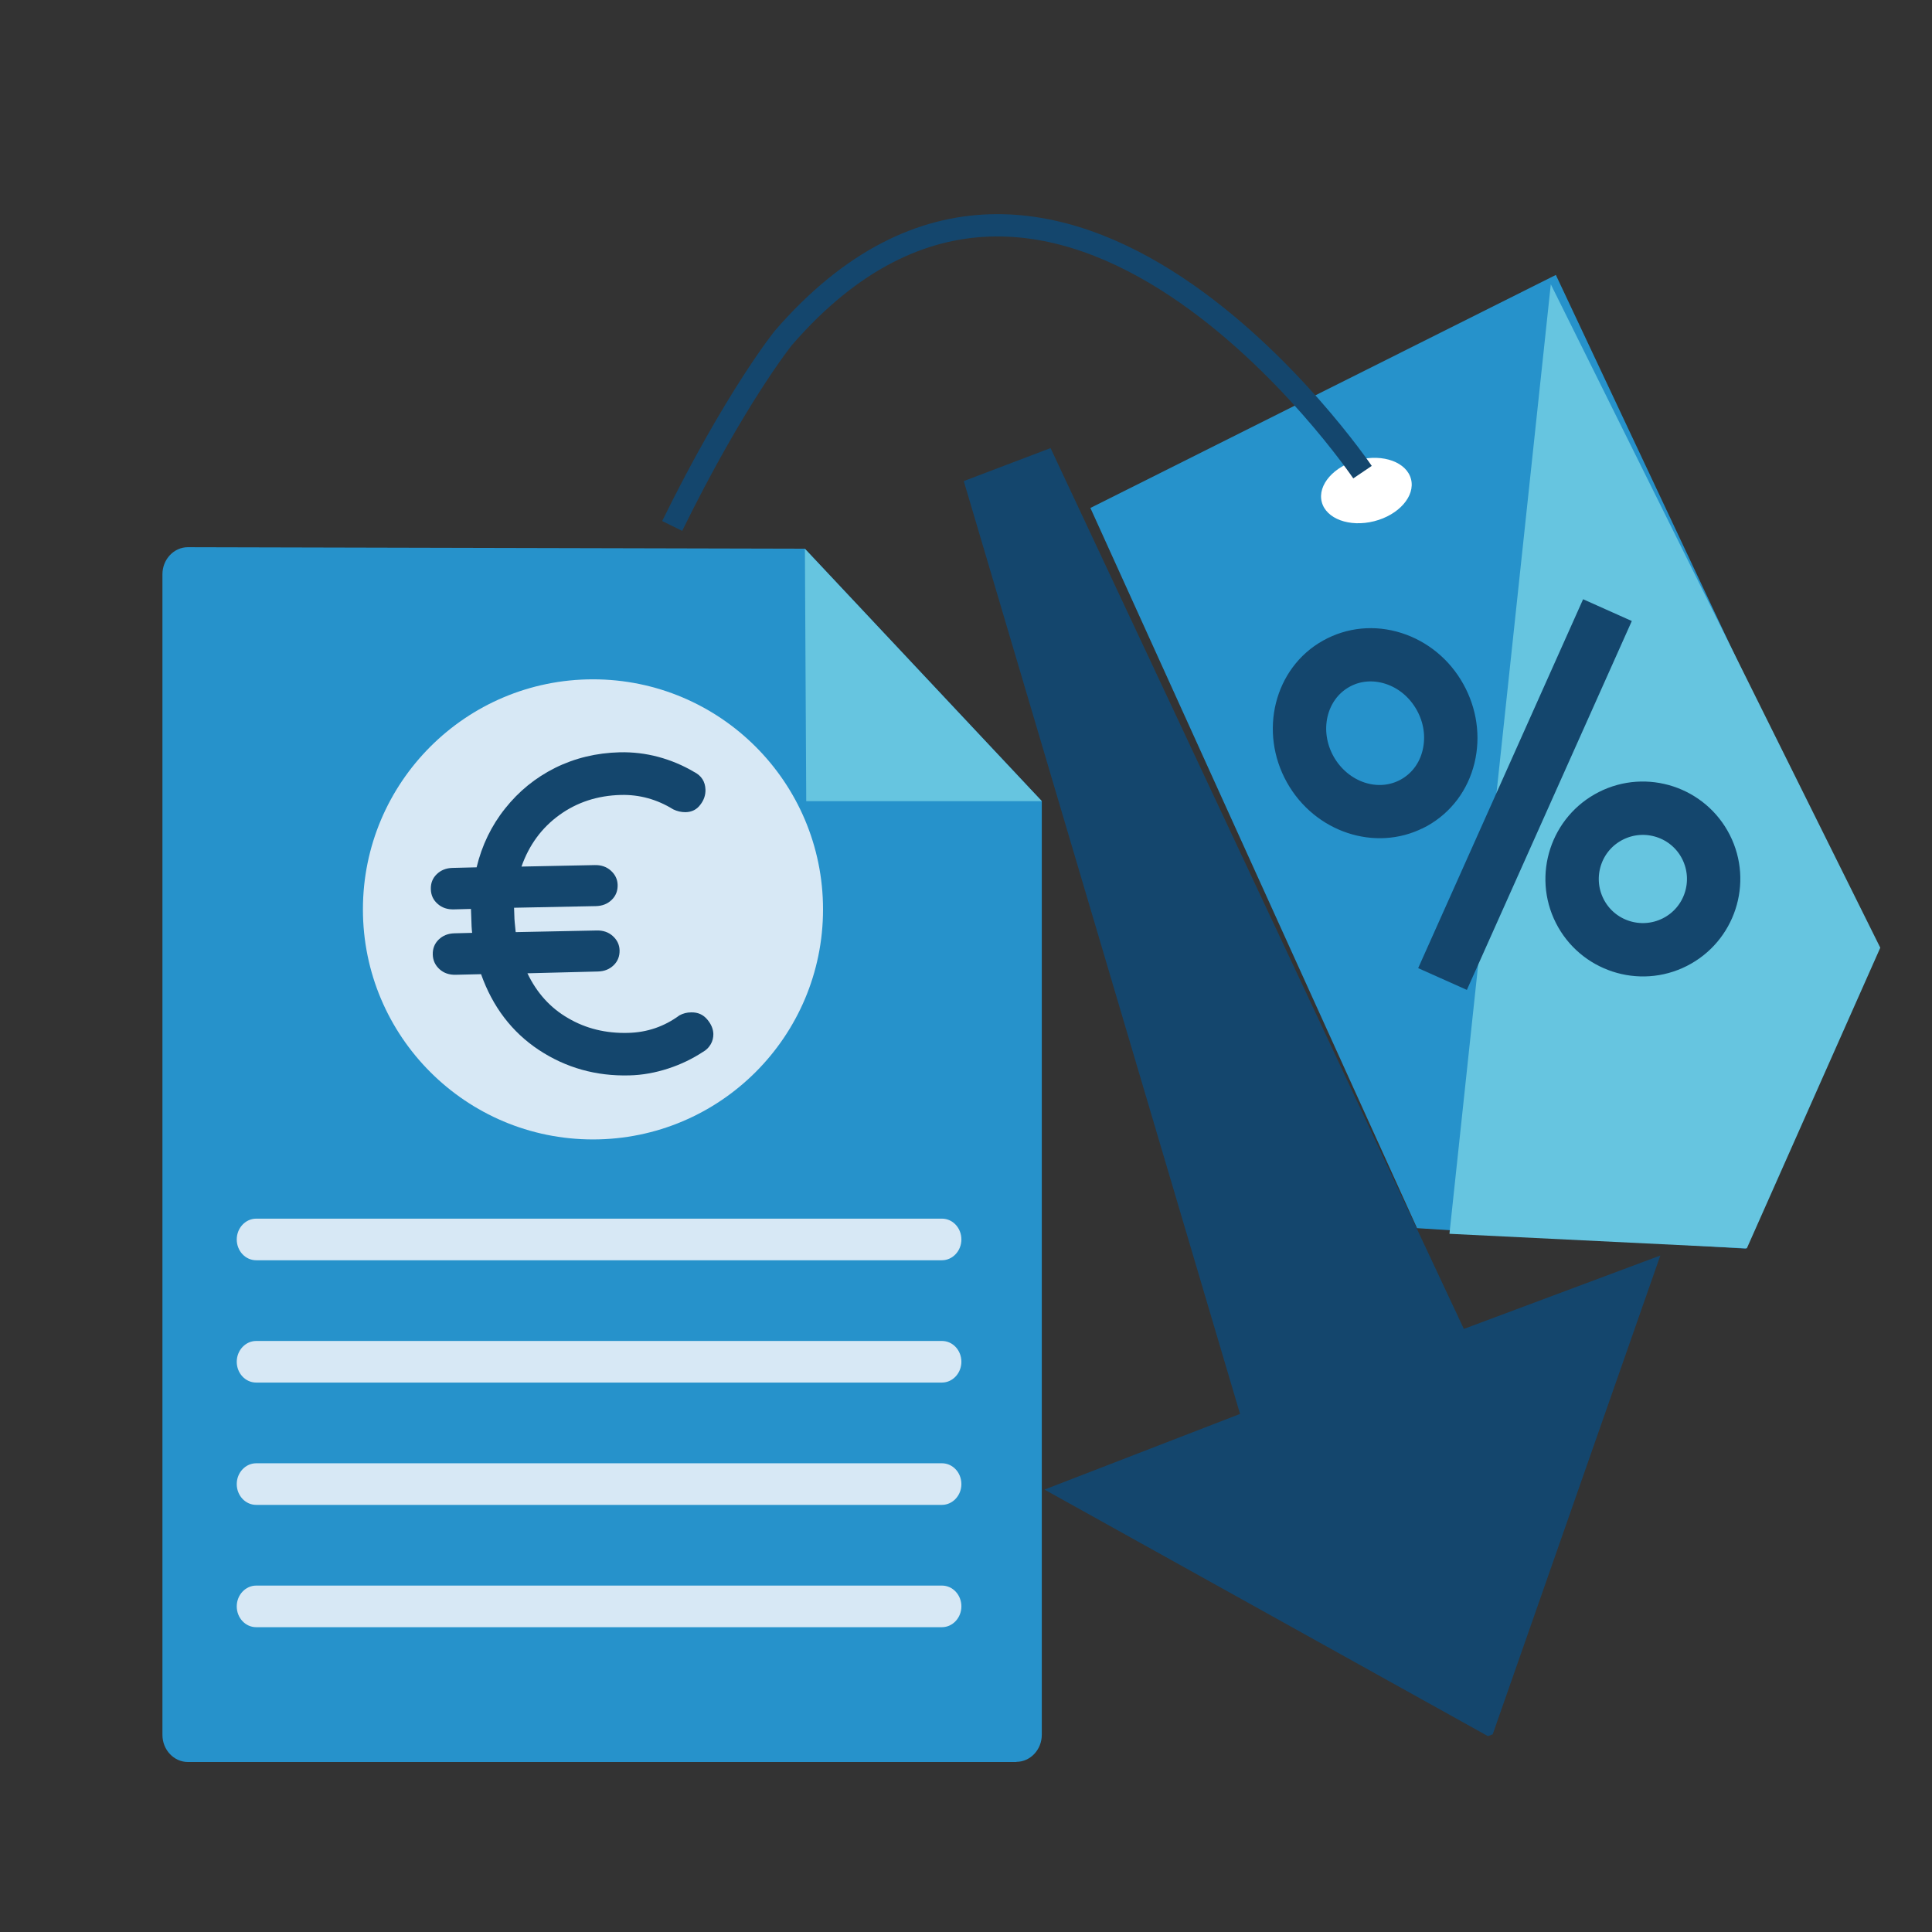
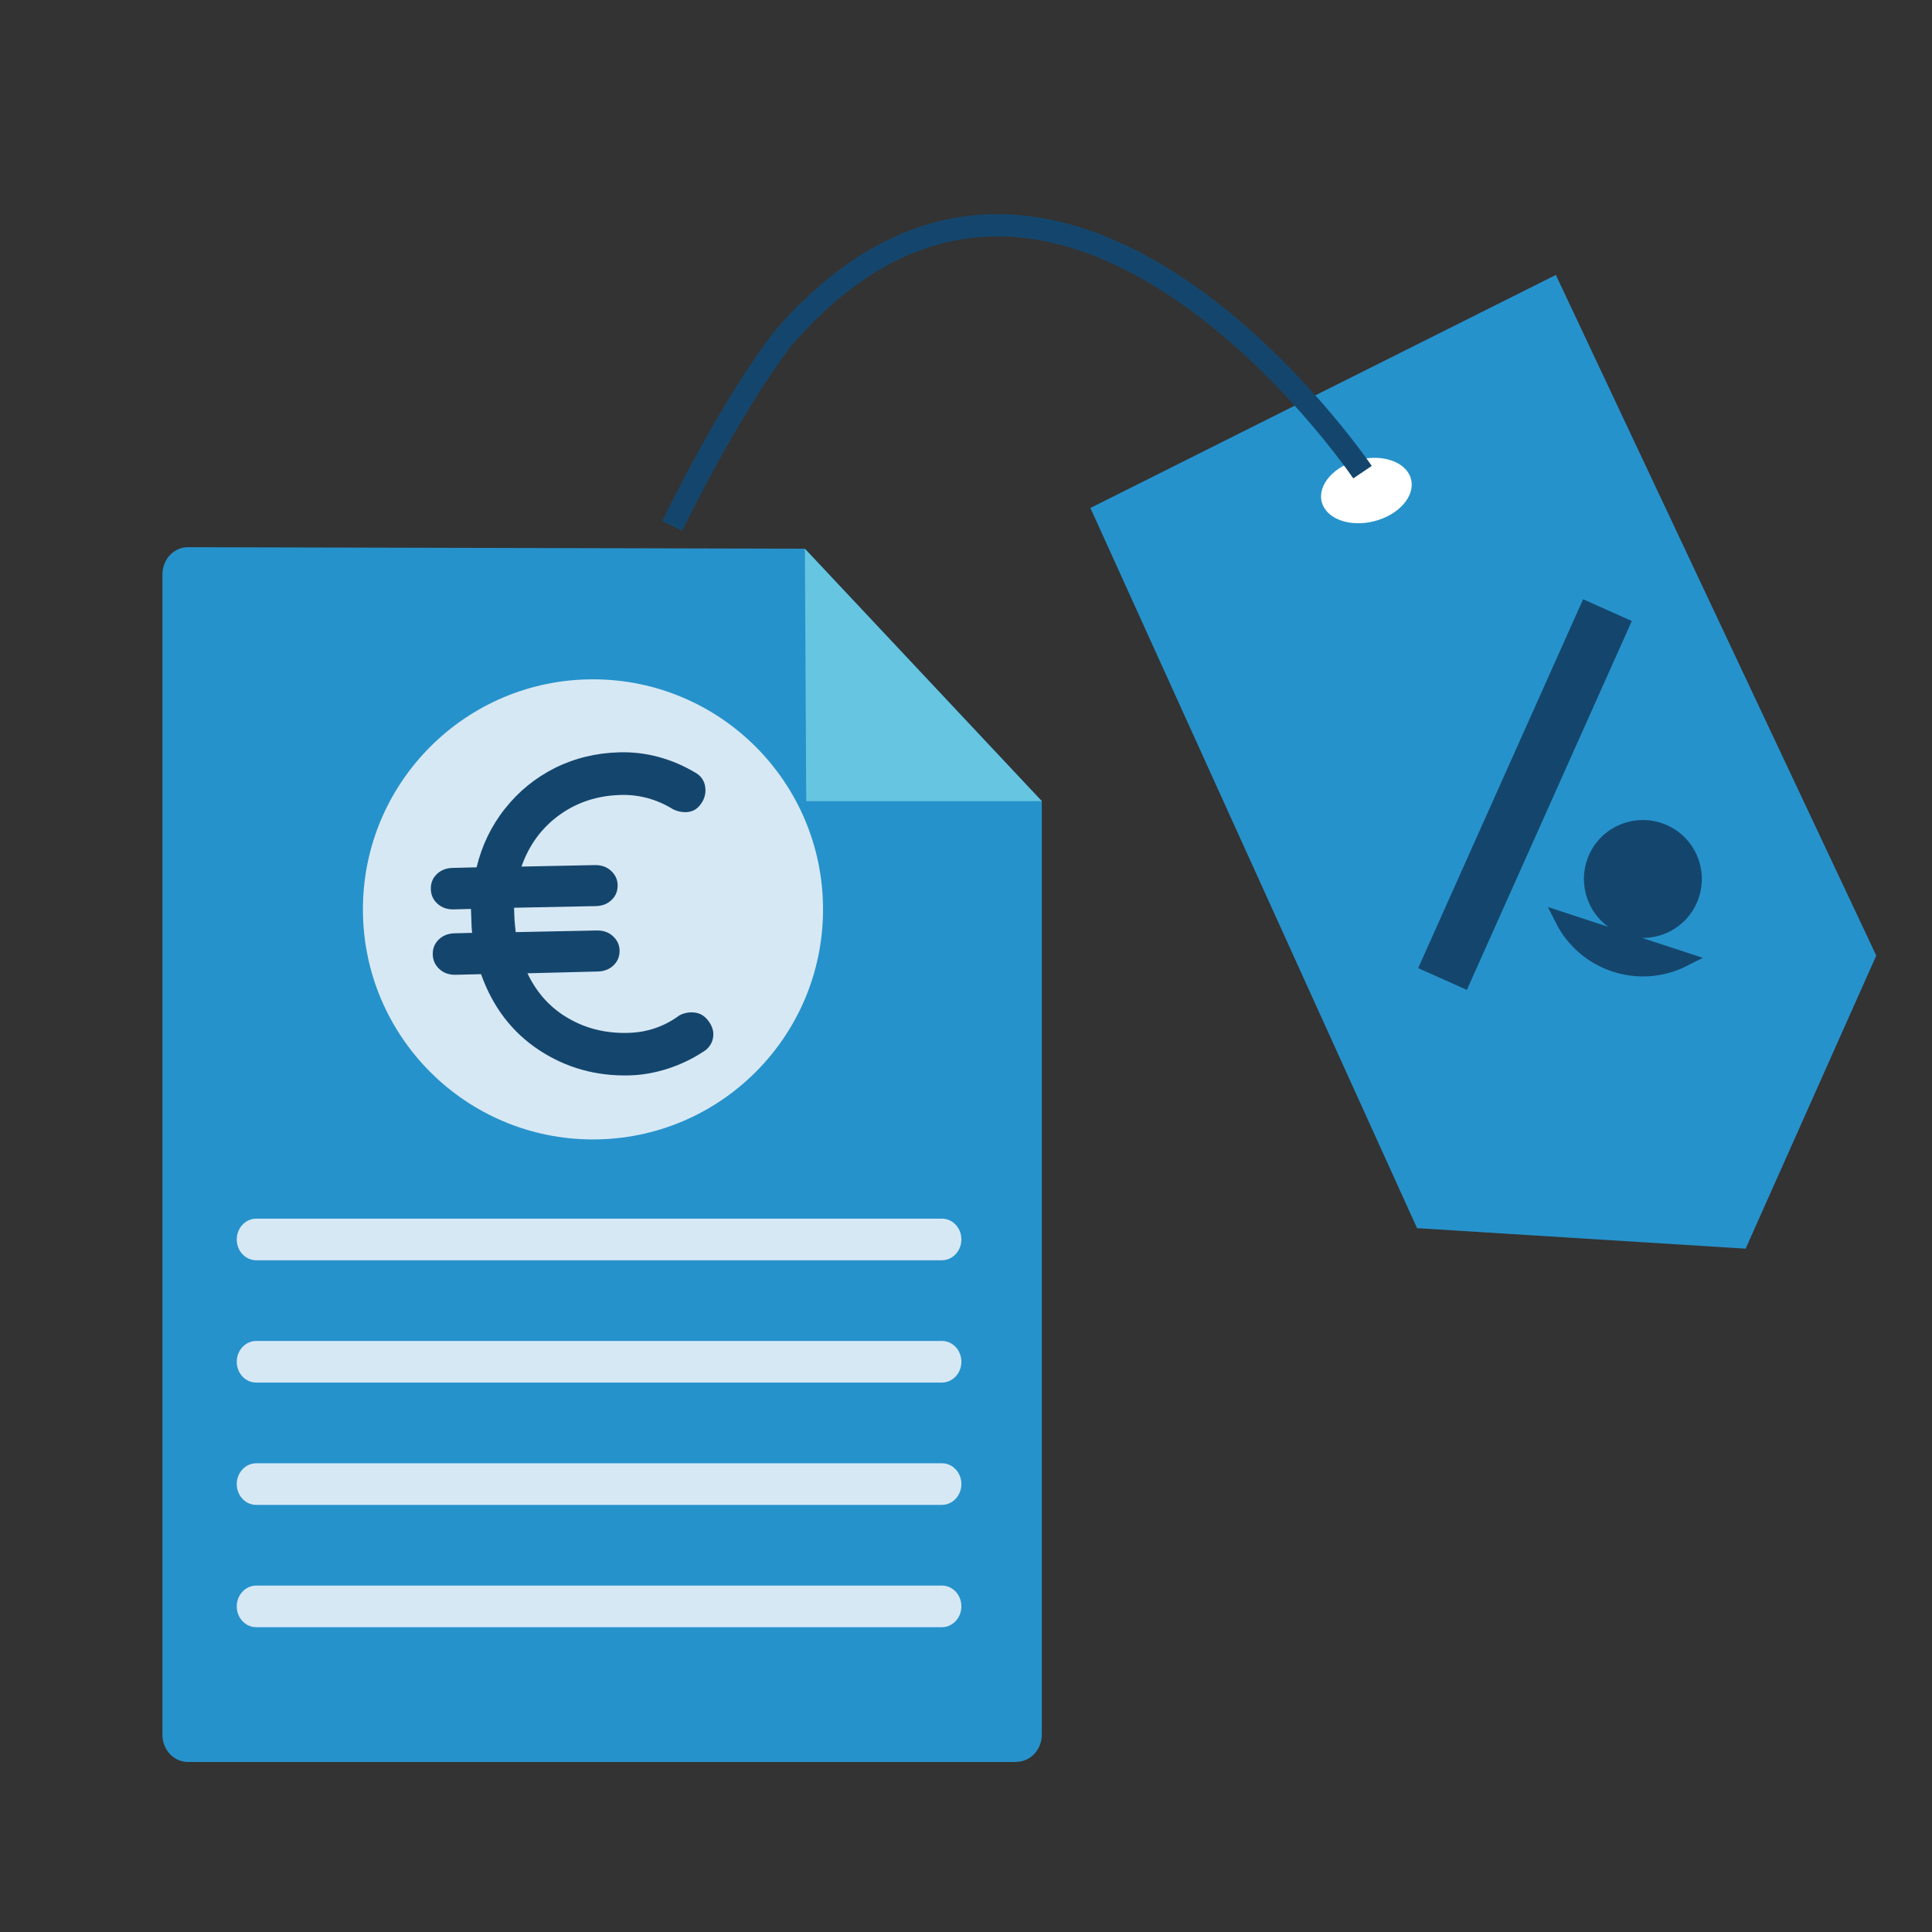
<svg xmlns="http://www.w3.org/2000/svg" id="Calque_1" data-name="Calque 1" viewBox="0 0 130 130">
  <rect x="0" y="0" width="130" height="130" fill="#333333" stroke="none" />
  <defs>
    <style>
      .cls-1 {
        fill: #fff;
      }

      .cls-2 {
        fill: #d7e8f5;
      }

      .cls-3 {
        fill: none;
        stroke-width: 1.5px;
      }

      .cls-3, .cls-4 {
        stroke: #14466d;
        stroke-miterlimit: 10;
      }

      .cls-5 {
        fill: #66c5e0;
      }

      .cls-6 {
        fill: #2692cb;
      }

      .cls-4, .cls-7 {
        fill: #14466d;
      }
    </style>
  </defs>
  <g>
    <path class="cls-6" d="M68.39,118.56H12.64c-.94,0-1.71-.82-1.71-1.82V38.64c0-1,.77-1.82,1.71-1.82l41.52,.1,15.94,16.98v62.83c0,1-.77,1.82-1.71,1.82Z" />
    <path class="cls-2" d="M63.38,84.8H17.24c-.73,0-1.31-.63-1.31-1.4s.59-1.4,1.31-1.4H63.38c.73,0,1.31,.63,1.31,1.4s-.59,1.4-1.31,1.4Z" />
    <path class="cls-2" d="M63.38,93.03H17.24c-.73,0-1.31-.63-1.31-1.4s.59-1.4,1.31-1.4H63.38c.73,0,1.31,.63,1.31,1.4s-.59,1.4-1.31,1.4Z" />
    <path class="cls-2" d="M63.38,101.26H17.24c-.73,0-1.31-.63-1.31-1.4s.59-1.4,1.31-1.4H63.38c.73,0,1.31,.63,1.31,1.4s-.59,1.4-1.31,1.4Z" />
    <path class="cls-2" d="M63.38,109.49H17.24c-.73,0-1.31-.63-1.31-1.4s.59-1.4,1.31-1.4H63.38c.73,0,1.31,.63,1.31,1.4s-.59,1.4-1.31,1.4Z" />
    <polygon class="cls-5" points="54.25 53.91 70.1 53.91 54.16 36.93 54.25 53.91" />
  </g>
  <g>
    <polygon class="cls-6" points="104.69 18.5 126.25 64.3 117.46 84.02 95.35 82.64 73.37 34.18 104.69 18.5" />
-     <polyline class="cls-5" points="104.35 19.13 126.52 63.77 117.54 84 97.53 83.02" />
  </g>
  <g>
    <rect class="cls-4" x="89.52" y="52.17" width="26.19" height="2.59" transform="translate(11.92 125.32) rotate(-65.91)" />
-     <path class="cls-4" d="M95.55,55.26c-2.99,1.51-6.76,.27-8.51-2.84-1.8-3.2-.8-7.19,2.23-8.88,1.49-.83,3.21-1,4.88-.47,1.63,.52,3.01,1.65,3.87,3.19,.86,1.54,1.11,3.3,.71,4.96-.41,1.7-1.46,3.09-2.94,3.92-.08,.04-.15,.08-.23,.12Zm-4.88-9.54s-.09,.05-.13,.07c-1.78,1-2.34,3.4-1.24,5.36,1.1,1.95,3.42,2.74,5.22,1.73,.85-.48,1.45-1.28,1.69-2.28,.25-1.03,.09-2.12-.45-3.08h0c-.54-.96-1.39-1.67-2.4-1.99-.92-.29-1.87-.23-2.69,.19Z" />
-     <path class="cls-4" d="M113.28,64.55c-2.98,1.51-6.63,.31-8.14-2.67s-.31-6.63,2.67-8.14,6.63-.31,8.14,2.67,.31,6.63-2.67,8.14Zm-4.3-8.5c-1.71,.86-2.39,2.95-1.53,4.66s2.95,2.39,4.66,1.53,2.39-2.95,1.53-4.66-2.95-2.39-4.66-1.53Z" />
+     <path class="cls-4" d="M113.28,64.55c-2.98,1.51-6.63,.31-8.14-2.67Zm-4.3-8.5c-1.71,.86-2.39,2.95-1.53,4.66s2.95,2.39,4.66,1.53,2.39-2.95,1.53-4.66-2.95-2.39-4.66-1.53Z" />
  </g>
  <ellipse class="cls-1" cx="91.94" cy="33" rx="3.1" ry="2.13" transform="translate(-5.29 23.62) rotate(-14.23)" />
  <path class="cls-3" d="M91.68,31.77S71.16,1.45,52.71,22.74c0,0-3.23,4-7.48,12.65" />
-   <polygon class="cls-7" points="100.44 116.7 111.72 84.48 98.5 89.42 70.69 30.15 64.85 32.37 83.44 95.14 70.28 100.23 100.12 116.82 100.44 116.7" />
  <circle class="cls-2" cx="39.9" cy="61.19" r="15.48" />
  <path class="cls-7" d="M48,69.58c0,.24-.05,.47-.18,.69-.13,.22-.3,.39-.52,.51-.7,.46-1.48,.84-2.34,1.12s-1.73,.44-2.61,.46c-2.24,.06-4.27-.51-6.09-1.71-1.81-1.2-3.11-2.9-3.89-5.1l-1.71,.04c-.43,.01-.79-.11-1.08-.37-.29-.26-.45-.59-.46-.99s.12-.74,.4-1.01c.28-.27,.63-.41,1.06-.42l1.19-.03c-.03-.22-.05-.58-.06-1.06l-.02-.55-1.16,.03c-.43,.01-.79-.11-1.08-.37-.29-.25-.45-.58-.46-.99s.12-.74,.4-1.01c.28-.27,.63-.41,1.06-.42l1.62-.04c.36-1.49,1-2.81,1.92-3.96,.92-1.16,2.04-2.07,3.36-2.73,1.33-.66,2.78-1.01,4.35-1.05,.88-.02,1.74,.08,2.6,.31,.85,.23,1.66,.57,2.4,1.01,.5,.25,.75,.65,.77,1.19,.01,.36-.1,.7-.34,1.01-.24,.33-.57,.5-1,.51-.29,0-.56-.06-.83-.19-1.1-.68-2.28-1-3.52-.97-1.57,.04-2.95,.49-4.14,1.35-1.19,.86-2.04,2.02-2.55,3.47l4.93-.1c.43-.01,.79,.11,1.08,.37,.29,.26,.45,.58,.46,.96,.01,.4-.12,.74-.4,1.01-.28,.27-.63,.41-1.06,.42l-5.51,.11,.02,.55c0,.24,.04,.61,.09,1.09l5.45-.11c.43-.01,.79,.11,1.08,.37,.29,.26,.45,.58,.46,.96,.01,.4-.12,.74-.4,1.01-.28,.27-.63,.41-1.06,.42l-4.74,.12c.63,1.32,1.54,2.33,2.74,3.02,1.19,.7,2.54,1.03,4.03,.99,1.29-.03,2.44-.43,3.46-1.18,.24-.13,.5-.2,.79-.2,.45-.01,.81,.15,1.09,.49,.25,.3,.39,.62,.4,.96Z" />
</svg>